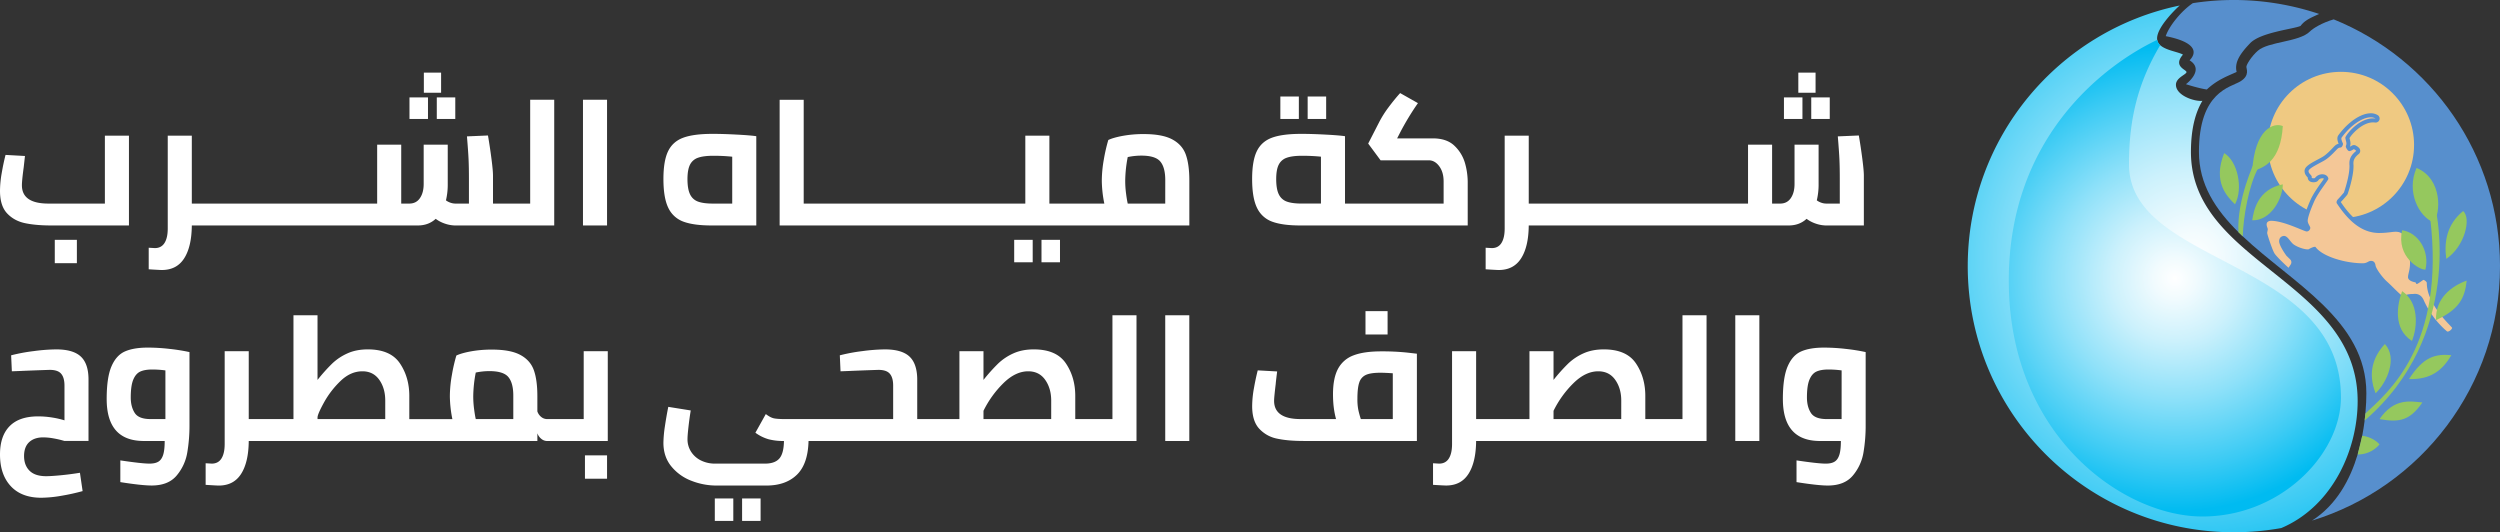
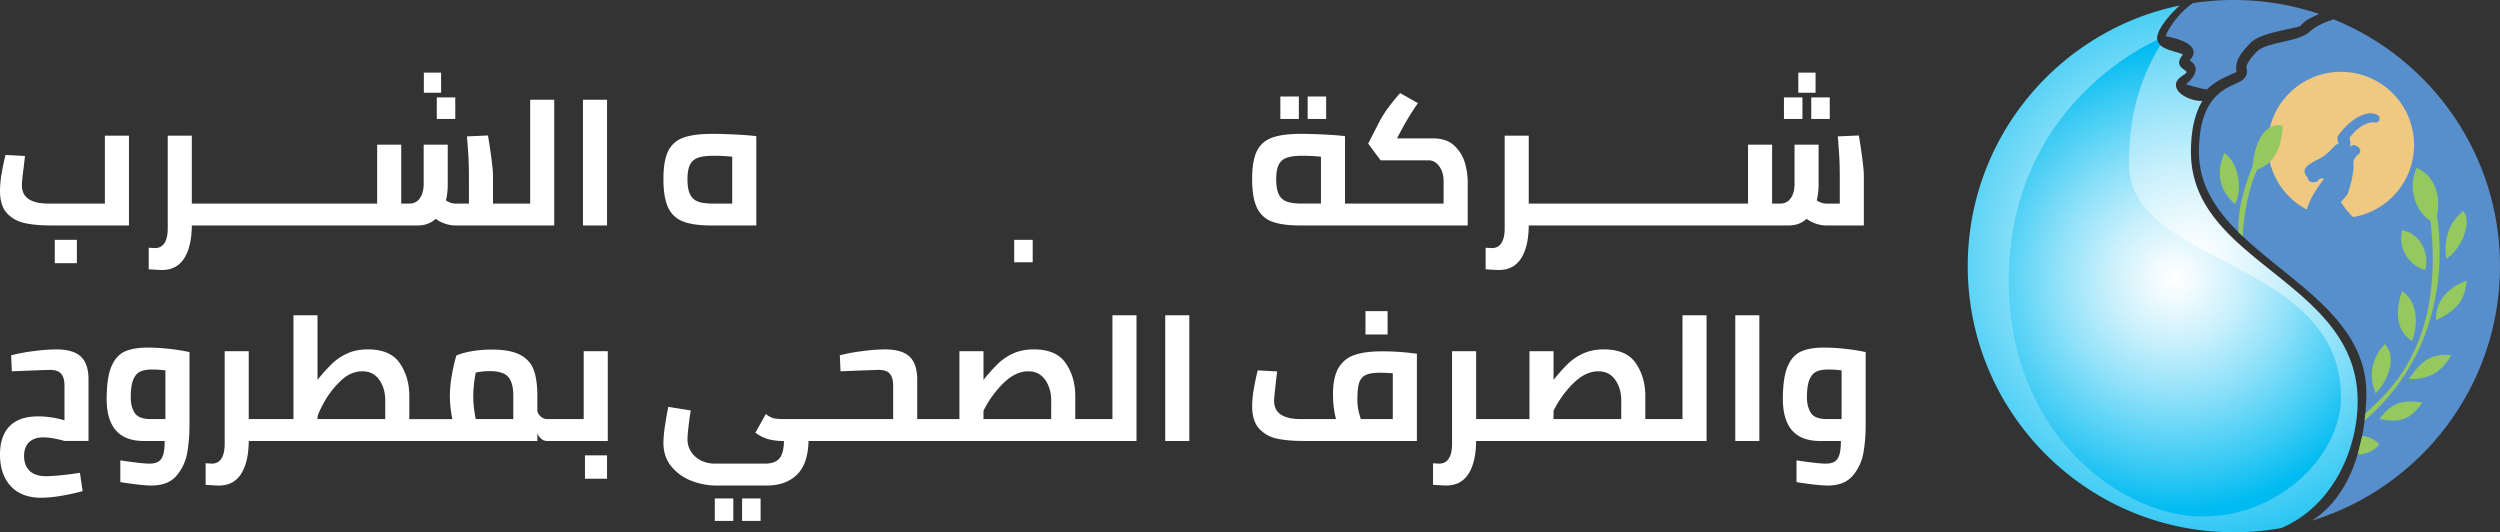
<svg xmlns="http://www.w3.org/2000/svg" xmlns:xlink="http://www.w3.org/1999/xlink" viewBox="0 0 3733.16 794.84">
  <rect x="0" y="0" width="3733.16" height="794.84" fill="#333333" stroke="none" />
  <defs>
    <style>.cls-1{fill:#578fcd;}.cls-2{fill:#efc982;}.cls-3{fill:#f4c797;}.cls-4{fill:url(#radial-gradient);}.cls-5{fill:url(#radial-gradient-2);}.cls-6{fill:url(#radial-gradient-3);}.cls-7{fill:#95c85e;}.cls-8{fill:#fff;}</style>
    <radialGradient id="radial-gradient" cx="3274.4" cy="384.7" r="491" gradientUnits="userSpaceOnUse">
      <stop offset="0" stop-color="#fff" />
      <stop offset="0.09" stop-color="#f1fbfe" />
      <stop offset="0.27" stop-color="#ccf1fc" />
      <stop offset="0.51" stop-color="#8fe1f9" />
      <stop offset="0.8" stop-color="#3dcbf4" />
      <stop offset="1" stop-color="#00bbf1" />
    </radialGradient>
    <radialGradient id="radial-gradient-2" cx="3288.72" cy="150.61" r="0" gradientUnits="userSpaceOnUse">
      <stop offset="0" stop-color="#fff" />
      <stop offset="1" stop-color="#00bbf1" />
    </radialGradient>
    <radialGradient id="radial-gradient-3" cx="3247.64" cy="415.43" r="348.39" xlink:href="#radial-gradient" />
  </defs>
  <g id="Layer_2" data-name="Layer 2">
    <g id="Layer_1-2" data-name="Layer 1">
      <path class="cls-1" d="M3733.16,397.42c0,178.89-118.2,330.18-280.76,380,36.71-23.36,57.06-61.58,68.2-98.8,2.84-9.47,5.08-18.86,6.84-27.93,1.53-7.87,2.7-15.5,3.58-22.7q.67-5.44,1.14-10.55c1.1-11.92,1.44-22.29,1.44-30.14,0-109.06-110.5-164.34-184.58-234.39q-3.27-3.09-6.43-6.21h0c-34.09-33.69-59-71.17-59-119.77,0-90.26,47-96.42,61.75-105.3s8.88-18.89,9.11-22.08,7.29-15.21,17.12-23.81c15.83-13.85,61.85-12.86,77.69-28.7,4.7-4.71,17.81-12.86,35.55-18.13h0C3630.45,87.89,3733.16,230.66,3733.16,397.42Z" />
      <circle class="cls-2" cx="3495.64" cy="216.45" r="109.19" />
      <path class="cls-1" d="M3540.15,169.17c-14.78,0-33.75,12.85-48.32,32.75-2.77,3.78-1.11,9.29.4,12.7a11.86,11.86,0,0,0-5.53,2.94c-.72.64-1.66,1.62-2.95,3-3.39,3.57-9.7,10.21-15.39,13.61-2,1.21-4.6,2.59-7.31,4-12.74,6.81-19.93,11-19.74,17.54.13,4.3,2.7,7.12,4.24,8.81.15.17.34.37.5.56a6.61,6.61,0,0,0,1.57,4.34c1.55,1.83,3.92,2.75,7.07,2.75,4.34,0,6-1.62,6.49-2.15a8.78,8.78,0,0,0,.68-.78,7.2,7.2,0,0,1,5.91-3,4.91,4.91,0,0,1,2.51.55c-.92,1.39-2.31,3.33-3.58,5.11-5,7-12.51,17.57-16.6,26.86-3.74,8.51-10,23.84-10,31,0,3.56,1.53,6.74,2.81,9.18-1.66-.64-3.88-1.55-5.94-2.39-12.42-5.1-31.18-12.79-45.42-12.79-7.65,0-12.79,4.59-12.79,11.42a18.83,18.83,0,0,0,1.43,6.79c.08.2.17.45.24.65s-.17.85-.25,1.23a19.09,19.09,0,0,0-.59,4.22c0,3.89,8.57,28.25,11.75,33.42,4.06,6.6,21.68,22.53,22.41,23.1a6,6,0,0,0,3.68,1.26,5.49,5.49,0,0,0,.91-.07,6,6,0,0,0,4-2.52c1-1.51,2.18-3.22,3.39-5.07a12,12,0,0,0-1.68-15.12l-5.24-5.13c-4.5-6.14-9.4-14.77-9.4-17.65,0-1.18.19-1.81,1.19-1.93.93.33,3,2.9,4.19,4.44a47,47,0,0,0,5,5.68c5.39,4.92,18.56,9.93,26.1,9.93a14.89,14.89,0,0,0,2.58-.21,6.07,6.07,0,0,0,2.38-1,23.91,23.91,0,0,1,4.24-2.1c13.8,14.93,47.8,24.05,73.23,24.05a20.63,20.63,0,0,0,10.46-2.8,5.47,5.47,0,0,1,1.78-.78l.35,0a6.23,6.23,0,0,1,.5,1.86c1.08,7.1,12.28,21.52,19.31,27.79,2.65,2.35,6,5.69,9.3,8.92,10.87,10.74,13.31,12.84,16.85,12.84a33,33,0,0,0,7.89-1,32.21,32.21,0,0,1,8.39-1c.45,0,.86,0,1.29-.08a16.37,16.37,0,0,1,1.7-.11c2.36,0,5.34.65,7.56,5.69a137.2,137.2,0,0,0,36.53,49.11,6,6,0,0,0,2.46,1.28,9.55,9.55,0,0,0,2.21.27c5.93,0,12.69-6.12,12.69-11.49,0-2.74-1.2-4-5.17-8.17-8.92-9.35-32.61-34.2-32.61-58.92,0-5.22-6.45-10.53-11.08-10.53a6.73,6.73,0,0,0-4.24,1.46c-.59.47-2.56,1.86-4.36,3.06a5.73,5.73,0,0,0-3.16-1,12.63,12.63,0,0,1-5.24-2,31.31,31.31,0,0,1,.91-4.87,62,62,0,0,0,1.45-24.61c1.3-2.37,3.65-6.62,6.74-12.18a9,9,0,0,0-3.52-12.24l-3.72-2.05C3594.4,345.68,3588,340,3577.47,340a71.57,71.57,0,0,0-8.48.7,130.65,130.65,0,0,1-16.43,1.12c-11.47,0-22.11-4-32.54-12.17-8.36-6.56-16.42-15.72-24.59-27.95l.05-.05c3.1-3.1,9-10.08,9.21-10.37a6,6,0,0,0,1.07-1.87c.35-1,8.66-24.81,8.66-41.27,0-.7,0-1.4-.07-2.13-.22-4.43-.47-9.44,7.81-16a6,6,0,0,0,1.89-6.81c-.33-.88-1.2-3.22-6.31-5.89a6,6,0,0,0-6,.29c-.71.45-1.56.93-2.32,1.31l-.23-.4a13.4,13.4,0,0,0,.72-4.42,23.18,23.18,0,0,0-1-5.79c-.16-.61-.37-1.43-.5-2,2.82-5.22,18.76-23.54,35.19-23.54a21.15,21.15,0,0,1,3,.21,7.55,7.55,0,0,0,.83.05,6,6,0,0,0,3.16-11.09,19.38,19.38,0,0,0-10.41-2.76Z" />
-       <path class="cls-3" d="M3654.19,495c3.08.77,7.45-3.6,7.45-5.4s-37.78-33.67-37.78-67.09c0-1.88-4.46-5.27-5.57-4.38s-8.32,6-9.34,6-1.85-2.69-2.13-2.6-11-1.48-11-7.7,4.91-13.73,2.13-30.9c1.08-2,5.42-9.83,7.73-14a3,3,0,0,0-1.18-4.08c-2-1.1-4.44-2.45-4.79-2.63-18.29-23.67-19.4-14.32-47.11-14.32s-47.89-21-63.37-44.69c0,0-.91-2.77,2-5.72s8.86-10,8.86-10,8.32-23.66,8.32-39.28c0-4.67-2.13-13.21,10-22.83-.4-1.06-3.48-2.67-3.48-2.67s-4.53,2.94-6.8,2.94-5.21-5.34-5.21-6.81.93-2.27.93-4.67-1.6-6.14-1.6-8.55c0-3.47,21.61-31.84,45.11-28.57-10.3-6.41-32.83,4-50.72,28.44-1.09,1.5.64,6.08,1.76,8.21s-1.33,6.12-2.79,6.5-2.71-.13-5,1.87-10.87,12.25-19.25,17.25-24.25,12-24.12,16.25,5.62,6,4.75,9.5c-.25,1.5,4.37,1.25,4.87.75a13.42,13.42,0,0,1,10.84-5.57c6.29,0,9.16,4.13,9.16,6.82,0,2.13-15.09,19.92-21.34,34.12s-9.51,24.46-9.51,28.54,3.88,8.54,3.88,10.48-1.75,5.43-5.43,5.43-34.17-15.91-53-15.91c-2.33,0-6.79.75-6.79,5.42,0,3.19,1.71,5.48,1.71,7.15s-.88,4-.88,5.74,7.52,24.85,10.86,30.28,20,20.77,21,21.5c1.17-1.69,2.33-3.43,3.3-4.93a6,6,0,0,0-.84-7.56l-5.59-5.46s-10.86-14.62-10.86-21.61,5.75-7.94,7.21-7.94c5.32,0,8.45,7.31,13.25,11.7s18.27,9.18,23.59,8.24c2.41-1.67,9.29-4.77,10.34-3.34,10.38,14.21,44.57,24.22,70.56,24.22,6.58,0,8.14-3.58,12.24-3.58s6.1,2.46,6.78,7,9.85,17.5,17.38,24.21,20,20.24,22.15,20.24c5.89,0,7.8-2,16.28-2,1.51,0,11-2.3,16.05,9.09A131.92,131.92,0,0,0,3654.19,495Z" />
      <path class="cls-1" d="M3463.11,20.85c-14.34,6.41-21.76,9.87-27.7,17.79C3427,43.09,3376,48,3360.2,64.37s-23.75,29.2-20.29,43.05c-12.87,5.94-28.7,11.38-44.54,26.23-13.36-2-31.17-7.92-31.17-7.92s28.7-21.28,5.44-35.63c12.87-13.36,6.93-27.71-35.62-36.12,4.94-14.85,22.51-37,40.45-49.28a400.18,400.18,0,0,1,188.64,16.15Z" />
      <path class="cls-4" d="M3520.6,599c0,71.86-37,156.79-114,189.51a399.4,399.4,0,0,1-70.83,6.3c-219.49,0-397.42-177.93-397.42-397.42,0-191.79,135.85-351.84,316.58-389.19-3.92,3.16-33.82,31.74-33.82,49a14.06,14.06,0,0,0,.2,2.38,13.75,13.75,0,0,0,4.44,7.83c8.67,8,27.07,10,34,14.16-15.75,18,6,22.5,5.25,26.25s-15.75,8.25-15.75,18.75c0,16.13,27.81,25.33,39.52,24-9.88,16.46-17.12,40.48-17.12,76.33C3271.6,393.39,3520.6,419.19,3520.6,599Z" />
      <polygon class="cls-5" points="3288.72 150.61 3288.72 150.61 3288.72 150.61 3288.72 150.61" />
      <path class="cls-6" d="M3495.64,593.34c0,84.44-89.07,177.93-206.92,177.93S2999.64,651,2999.64,419c0-218.42,148.05-324.73,221.64-359.43a13.75,13.75,0,0,0,4.44,7.83c-33.46,56.58-46.57,110.78-46.57,177.92C3179.15,397.42,3495.64,385.49,3495.64,593.34Z" />
      <path class="cls-7" d="M3652.94,386.51c-3.5-25.19.7-51.43,25.19-71.37C3690.73,326,3680.23,368.32,3652.94,386.51Z" />
      <path class="cls-7" d="M3683.42,419c-22.43,8.07-47.06,26.26-45.77,59C3671.13,462.44,3680.66,446.31,3683.42,419Z" />
      <path class="cls-7" d="M3660.51,530.32c-24-2.1-41.86,2.45-63.2,35.69C3629.15,567.06,3647.09,553.42,3660.51,530.32Z" />
      <path class="cls-7" d="M3617.25,601c-18.19-1.75-42-7-64,24.84C3584,631.44,3599.06,627.24,3617.25,601Z" />
      <path class="cls-7" d="M3527.43,650.71c17.74,2.43,25.79,12.92,25.79,12.92a42.06,42.06,0,0,1-32.62,15Z" />
      <path class="cls-7" d="M3637.6,315.14l-8.69,10.5c23,191.3-63.89,260.78-96.75,291.82L3531,628C3679.52,500.26,3637.6,315.14,3637.6,315.14Z" />
      <path class="cls-7" d="M3633.83,332c10.71-12.14,14.1-64.89-25.28-81.22C3592.89,286.32,3611.91,323.24,3633.83,332Z" />
      <path class="cls-7" d="M3587,343.81c23.89,3.41,41.49,30.7,34.82,58.83C3613.78,403.49,3578,384.17,3587,343.81Z" />
      <path class="cls-7" d="M3587,434.75c-7.4,19.82-14,56.29,14.71,74.38C3610.08,488.17,3612.4,451.78,3587,434.75Z" />
      <path class="cls-7" d="M3561.26,513.72c-17.23,18.38-26,43-13.87,73.52C3564.13,571.45,3580.68,534.69,3561.26,513.72Z" />
-       <path class="cls-7" d="M3363.17,329c2.1-13.91,7.61-46.19,45.67-53.8C3408.84,295.65,3391.53,329.7,3363.17,329Z" />
      <path class="cls-7" d="M3367.17,240.45s-27.38,57.34-24.58,106.27l6.42,6.21c.92-29,8.64-75.18,23.16-102.19C3370.35,248.17,3367.17,240.45,3367.17,240.45Z" />
      <path class="cls-7" d="M3363.17,255.43c17.62-4.54,42.57-15,45.67-67.16C3395.31,182.37,3366.89,192.36,3363.17,255.43Z" />
      <path class="cls-7" d="M3321.29,228.65c20,11.8,28.82,52.89,16.15,76.44C3325.44,293.31,3304,271.76,3321.29,228.65Z" />
      <path class="cls-8" d="M37.14,333.19q16.23,3.49,39.56,3.49H192.56V202.58H156.62V304H72.41q-39.69,0-39.69-27.36,0-7.23,2.68-26.81l1.88-16.9-29-1.61Q5.1,243.63,2.55,258.5A158.46,158.46,0,0,0,0,284.92q0,22.26,10.46,33.52T37.14,333.19Z" />
      <rect class="cls-8" x="81.8" y="358.13" width="32.99" height="34.87" />
      <rect class="cls-8" x="632.93" y="108.45" width="25.75" height="30.04" />
-       <rect class="cls-8" x="611.47" y="145.46" width="27.62" height="32.18" />
      <rect class="cls-8" x="652.24" y="145.46" width="27.62" height="32.18" />
      <path class="cls-8" d="M791.7,304H736.18V262.12q0-7.24-2.28-24.94t-5.23-34.87l-31.38,1.35q1.88,22.51,2.42,34.46t.53,29.1V304H680.13a22.2,22.2,0,0,1-7.91-1.47,23.67,23.67,0,0,1-6.3-3.36,101.29,101.29,0,0,0,2.68-24.4V216H632.66v58.74q0,12.87-5.5,21T611.47,304H599.14V216H563.2v88H286.43V202.58H250.49V341.24q0,13.93-4.83,21.59t-14.48,7.64l-9.12-.53v32.18q16.09,1.06,19.58,1.07,22.26,0,33.39-17.43t11.4-49.08H623.81q16.1,0,26.82-9.92a47.24,47.24,0,0,0,13.27,7,49.76,49.76,0,0,0,17,2.95h146.7V148.94H791.7Z" />
      <rect class="cls-8" x="870.54" y="148.94" width="35.94" height="187.74" />
      <path class="cls-8" d="M1020.72,331.05q15.29,5.63,41.84,5.63h66.78V203.39q-8.58-1.33-29.5-2.42t-35.94-1.07q-28.15,0-43.71,5.77t-22.53,20.11q-7,14.35-7,41.44,0,28.42,7.37,43.31A40,40,0,0,0,1020.72,331.05Zm9.66-85.15a20.73,20.73,0,0,1,11.93-10.33q8.18-2.94,22.93-2.95T1093.4,234v70h-29q-13.95,0-22-2.95a20.91,20.91,0,0,1-11.94-10.86q-3.88-7.9-3.89-22.93Q1026.62,253.27,1030.38,245.9Z" />
      <rect class="cls-8" x="1514.46" y="358.13" width="27.62" height="33.52" />
-       <rect class="cls-8" x="1555.22" y="358.13" width="27.62" height="33.52" />
-       <path class="cls-8" d="M1750.6,208.21q-14.88-8-42.51-8a171.89,171.89,0,0,0-31.64,2.68q-14.22,2.68-21.46,6.17a248.09,248.09,0,0,0-6.7,29.23,184.34,184.34,0,0,0-3,31.65,181.31,181.31,0,0,0,3.75,34.06H1567V202.58h-35.93V304H1200.14v-155h-35.93V336.68H1776V269.63q0-23.87-5.23-38.62T1750.6,208.21ZM1740,304h-56q-1.35-5.9-2.55-15.42a147.19,147.19,0,0,1-1.21-18.64,195.31,195.31,0,0,1,3.76-35.4,98.63,98.63,0,0,1,20.38-2.15q20.92,0,28.29,8.85t7.38,27.63Z" />
      <rect class="cls-8" x="1952.68" y="144.12" width="27.62" height="33.52" />
      <rect class="cls-8" x="1911.91" y="144.12" width="27.62" height="33.52" />
-       <path class="cls-8" d="M1899.85,331.05q15.29,5.63,41.83,5.63h250V271.24a104.94,104.94,0,0,0-3.89-27.09,57.65,57.65,0,0,0-15.42-26q-11.53-11.53-33-11.53h-53.1l4.83-9.39A399.35,399.35,0,0,1,2117.35,154l-26.55-15q-8.06,8.85-17.17,21A154.45,154.45,0,0,0,2059.15,183l-16.09,31.37,18.5,25h71.88q9.12,0,15.69,8.85T2155.7,271v33H2008.46V203.39q-8.58-1.33-29.5-2.42T1943,199.9q-28.15,0-43.71,5.77t-22.53,20.11q-7,14.35-7,41.44,0,28.42,7.37,43.31A40,40,0,0,0,1899.85,331.05Zm9.65-85.15a20.73,20.73,0,0,1,11.93-10.33q8.19-2.94,22.94-2.95t28.16,1.34v70h-29q-13.95,0-22-2.95a20.91,20.91,0,0,1-11.94-10.86q-3.89-7.9-3.88-22.93Q1905.75,253.27,1909.5,245.9Z" />
+       <path class="cls-8" d="M1899.85,331.05q15.29,5.63,41.83,5.63h250V271.24a104.94,104.94,0,0,0-3.89-27.09,57.65,57.65,0,0,0-15.42-26q-11.53-11.53-33-11.53h-53.1A399.35,399.35,0,0,1,2117.35,154l-26.55-15q-8.06,8.85-17.17,21A154.45,154.45,0,0,0,2059.15,183l-16.09,31.37,18.5,25h71.88q9.12,0,15.69,8.85T2155.7,271v33H2008.46V203.39q-8.58-1.33-29.5-2.42T1943,199.9q-28.15,0-43.71,5.77t-22.53,20.11q-7,14.35-7,41.44,0,28.42,7.37,43.31A40,40,0,0,0,1899.85,331.05Zm9.65-85.15a20.73,20.73,0,0,1,11.93-10.33q8.19-2.94,22.94-2.95t28.16,1.34v70h-29q-13.95,0-22-2.95a20.91,20.91,0,0,1-11.94-10.86q-3.89-7.9-3.88-22.93Q1905.75,253.27,1909.5,245.9Z" />
      <path class="cls-8" d="M2271.42,385.76q11.13-17.44,11.4-49.08h388.07q16.09,0,26.82-9.92a47.24,47.24,0,0,0,13.27,7,49.72,49.72,0,0,0,17,2.95h55.25V262.12q0-7.24-2.28-24.94t-5.23-34.87l-31.38,1.35q1.88,22.51,2.42,34.46t.53,29.1V304h-20.11a22.2,22.2,0,0,1-7.91-1.47,23.9,23.9,0,0,1-6.31-3.36,100.76,100.76,0,0,0,2.69-24.4V216h-35.94v58.74q0,12.87-5.5,21T2658.55,304h-12.34V216h-35.93v88H2282.82V202.58h-35.94V341.24q0,13.93-4.82,21.59t-14.49,7.64l-9.11-.53v32.18q16.08,1.06,19.57,1.07Q2260.29,403.19,2271.42,385.76Z" />
      <rect class="cls-8" x="2663.91" y="145.46" width="27.62" height="32.18" />
      <rect class="cls-8" x="2704.68" y="145.46" width="27.62" height="32.18" />
      <rect class="cls-8" x="2685.37" y="108.45" width="25.75" height="30.04" />
      <rect class="cls-8" x="1108.15" y="744.33" width="27.62" height="33.52" />
      <rect class="cls-8" x="1067.39" y="744.33" width="27.62" height="33.52" />
      <path class="cls-8" d="M1661.16,625.79h-55.51V591.2q0-27.9-14.08-48.68t-47.87-20.79q-17.17,0-30.31,5.9a80.37,80.37,0,0,0-22.93,15.29,258.37,258.37,0,0,0-21.86,24.41V524.42h-35.94V625.79h-63V566q-.27-23.07-11.67-33.66t-36.61-10.6a270.29,270.29,0,0,0-33.52,2.55,259.61,259.61,0,0,0-33.79,6.3l1.07,23.87,13.68-.53q18.23-.81,42.91-1.61,12.06,0,17,5.76t5,17.3v50.42H1172.52q-11.26,0-16.63-1.07t-12.33-6.44L1128,646.17a61.65,61.65,0,0,0,19.85,9.79,85.82,85.82,0,0,0,22,2.55h.8q-.27,18.76-7,26.29t-21.46,7.5h-74a46.84,46.84,0,0,1-21.72-4.82,36.66,36.66,0,0,1-14.62-13.14,34.15,34.15,0,0,1-5.23-18.51q0-5.62,1.48-18.64t3.35-24.27l-33.52-5.37q-2.68,13.16-5,28.7a180.6,180.6,0,0,0-2.27,24.94q0,20.92,11.93,35.41a71.33,71.33,0,0,0,30.17,21.45,102.17,102.17,0,0,0,36.74,7h74.83q29,0,45.59-16.09t17.44-50.42H1697.1V470.78h-35.94Zm-91.45,0H1468.6V613.46a151.59,151.59,0,0,1,29.64-41.17q18.1-17.84,37.14-17.84,16.36,0,25.35,12.74t9,31Z" />
      <rect class="cls-8" x="1740.01" y="470.78" width="35.94" height="187.74" />
      <rect class="cls-8" x="2039.04" y="464.61" width="32.99" height="34.87" />
      <path class="cls-8" d="M2062.37,524.68q-25.48,0-41,5.9a42.81,42.81,0,0,0-23.2,19.85q-7.65,14-7.65,38.35,0,20.65,4.56,37h-52.83q-39.69,0-39.69-27.35,0-5.1,2.41-25,.27-3.75,2.15-18.77l-29-1.61q-3.21,12.61-5.77,27.22a153.89,153.89,0,0,0-2.54,26.15q0,22.28,10.46,33.66A49.23,49.23,0,0,0,1907,655q16.23,3.48,39.56,3.48h169.23V528.17l-13.95-1.61A362.11,362.11,0,0,0,2062.37,524.68Zm17.43,101.11h-47.74c-1.6-5-2.86-9.61-3.75-13.81a81.58,81.58,0,0,1-1.34-16.49q0-16.37,2.81-24.41a18.37,18.37,0,0,1,9.93-11.26q7.1-3.23,21.59-3.22,7,0,18.5.8Z" />
      <path class="cls-8" d="M2512.39,625.79h-55.51V591.2q0-27.9-14.08-48.68t-47.88-20.79q-17.16,0-30.3,5.9a80.37,80.37,0,0,0-22.93,15.29,258.37,258.37,0,0,0-21.86,24.41V524.42h-35.94V625.79h-79.65V524.42H2168.3V663.07q0,13.95-4.82,21.59T2149,692.3l-9.11-.53V724Q2156,725,2159.45,725q22.26,0,33.39-17.43t11.4-49.08h344.09V470.78h-35.94Zm-91.45,0H2319.83V613.46a151.59,151.59,0,0,1,29.64-41.17q18.09-17.84,37.14-17.84,16.35,0,25.35,12.74t9,31Z" />
      <rect class="cls-8" x="2591.24" y="470.78" width="35.94" height="187.74" />
      <path class="cls-8" d="M2756.71,521.06a288.75,288.75,0,0,0-33-2q-21.18,0-34.19,5.77t-20.12,22.39q-7.11,16.63-7.1,48.55,0,62.75,55.51,62.75h31.11q0,13.41-2.28,20.65t-7.1,10.19q-4.83,3-13.41,2.95-11.26,0-43.45-4.82v32.45q32.17,5.09,46.66,5.09,24.95,0,37.42-14.88a71.32,71.32,0,0,0,15.82-34.06,239.76,239.76,0,0,0,3.35-41.17V525.76A278.85,278.85,0,0,0,2756.71,521.06ZM2750,625.79h-22.26q-17.7,0-23.6-9.25t-5.9-22.93q0-17.7,3.76-26.69t10.46-12.07q6.69-3.08,18-3.08a150.79,150.79,0,0,1,19.57,1.34Z" />
      <path class="cls-8" d="M120.55,532.33q-11.4-10.59-36.61-10.6a270.29,270.29,0,0,0-33.52,2.55,259.61,259.61,0,0,0-33.79,6.3l1.07,23.87,13.68-.53q18.24-.81,42.91-1.61,12.08,0,17,5.76t5,17.3v52.3a128.88,128.88,0,0,0-18.1-4.16,131.4,131.4,0,0,0-21.32-1.74q-28.17,0-42.51,14.62T0,678.63q0,30,16.09,47.33t45.59,17.3a183.57,183.57,0,0,0,30.85-3.08,304.56,304.56,0,0,0,30.84-6.84l-4-27.36q-14.76,2.41-29,3.76t-21.45,1.34q-16.64,0-24.81-8.18T35.94,681q0-13.68,7.64-20.78t21-7.11a88.84,88.84,0,0,1,15.83,1.61,137.72,137.72,0,0,1,15.82,3.75h35.94V566Q132,542.92,120.55,532.33Z" />
      <path class="cls-8" d="M220.72,519.05q-21.19,0-34.19,5.77t-20.12,22.39q-7.11,16.63-7.11,48.55,0,62.75,55.52,62.75h31.11q0,13.41-2.28,20.65t-7.11,10.19c-3.21,2-7.69,2.95-13.41,2.95q-11.26,0-43.44-4.82v32.45Q211.86,725,226.35,725q24.94,0,37.42-14.88a71.32,71.32,0,0,0,15.82-34.06,239.76,239.76,0,0,0,3.35-41.17V525.76a278.85,278.85,0,0,0-29.23-4.7A288.75,288.75,0,0,0,220.72,519.05ZM247,625.79H224.74q-17.7,0-23.6-9.25t-5.9-22.93q0-17.7,3.76-26.69t10.46-12.07q6.69-3.08,18-3.08A150.79,150.79,0,0,1,247,553.11Z" />
      <rect class="cls-8" x="873.49" y="679.97" width="32.99" height="34.87" />
      <path class="cls-8" d="M871.62,524.42V625.79H816.91a13.85,13.85,0,0,1-8.59-3.08,17.7,17.7,0,0,1-5.9-8.45v-22.8q0-23.87-5.23-38.62t-20.11-22.79q-14.88-8.06-42.51-8a172.08,172.08,0,0,0-31.65,2.68q-14.22,2.69-21.45,6.17a247.67,247.67,0,0,0-6.71,29.24,184.14,184.14,0,0,0-3,31.64,180.48,180.48,0,0,0,3.76,34.06H611.2V591.2q0-27.9-14.08-48.68t-47.87-20.79q-17.16,0-30.3,5.9A80.23,80.23,0,0,0,496,542.92a257,257,0,0,0-21.86,24.41V470.78H438.22v155H371.44V524.42H335.5V663.07q0,13.95-4.82,21.59t-14.49,7.64l-9.12-.53V724q16.1,1.06,19.58,1.07,22.26,0,33.39-17.43t11.4-49.08h431V647a18.62,18.62,0,0,0,5.9,8.31,13.5,13.5,0,0,0,8.59,3.22h90.64V524.42ZM575.27,625.79H474.16v-2.41q0-4.83,9.65-22.4a134.4,134.4,0,0,1,24.68-32.05q15-14.48,32.72-14.48,16.08,0,25.07,12.61t9,31.11Zm191.22,0H710.43q-1.33-5.89-2.54-15.42a147.08,147.08,0,0,1-1.21-18.64,196.11,196.11,0,0,1,3.75-35.4,98.8,98.8,0,0,1,20.39-2.15q20.91,0,28.29,8.86t7.38,27.62Z" />
    </g>
  </g>
</svg>